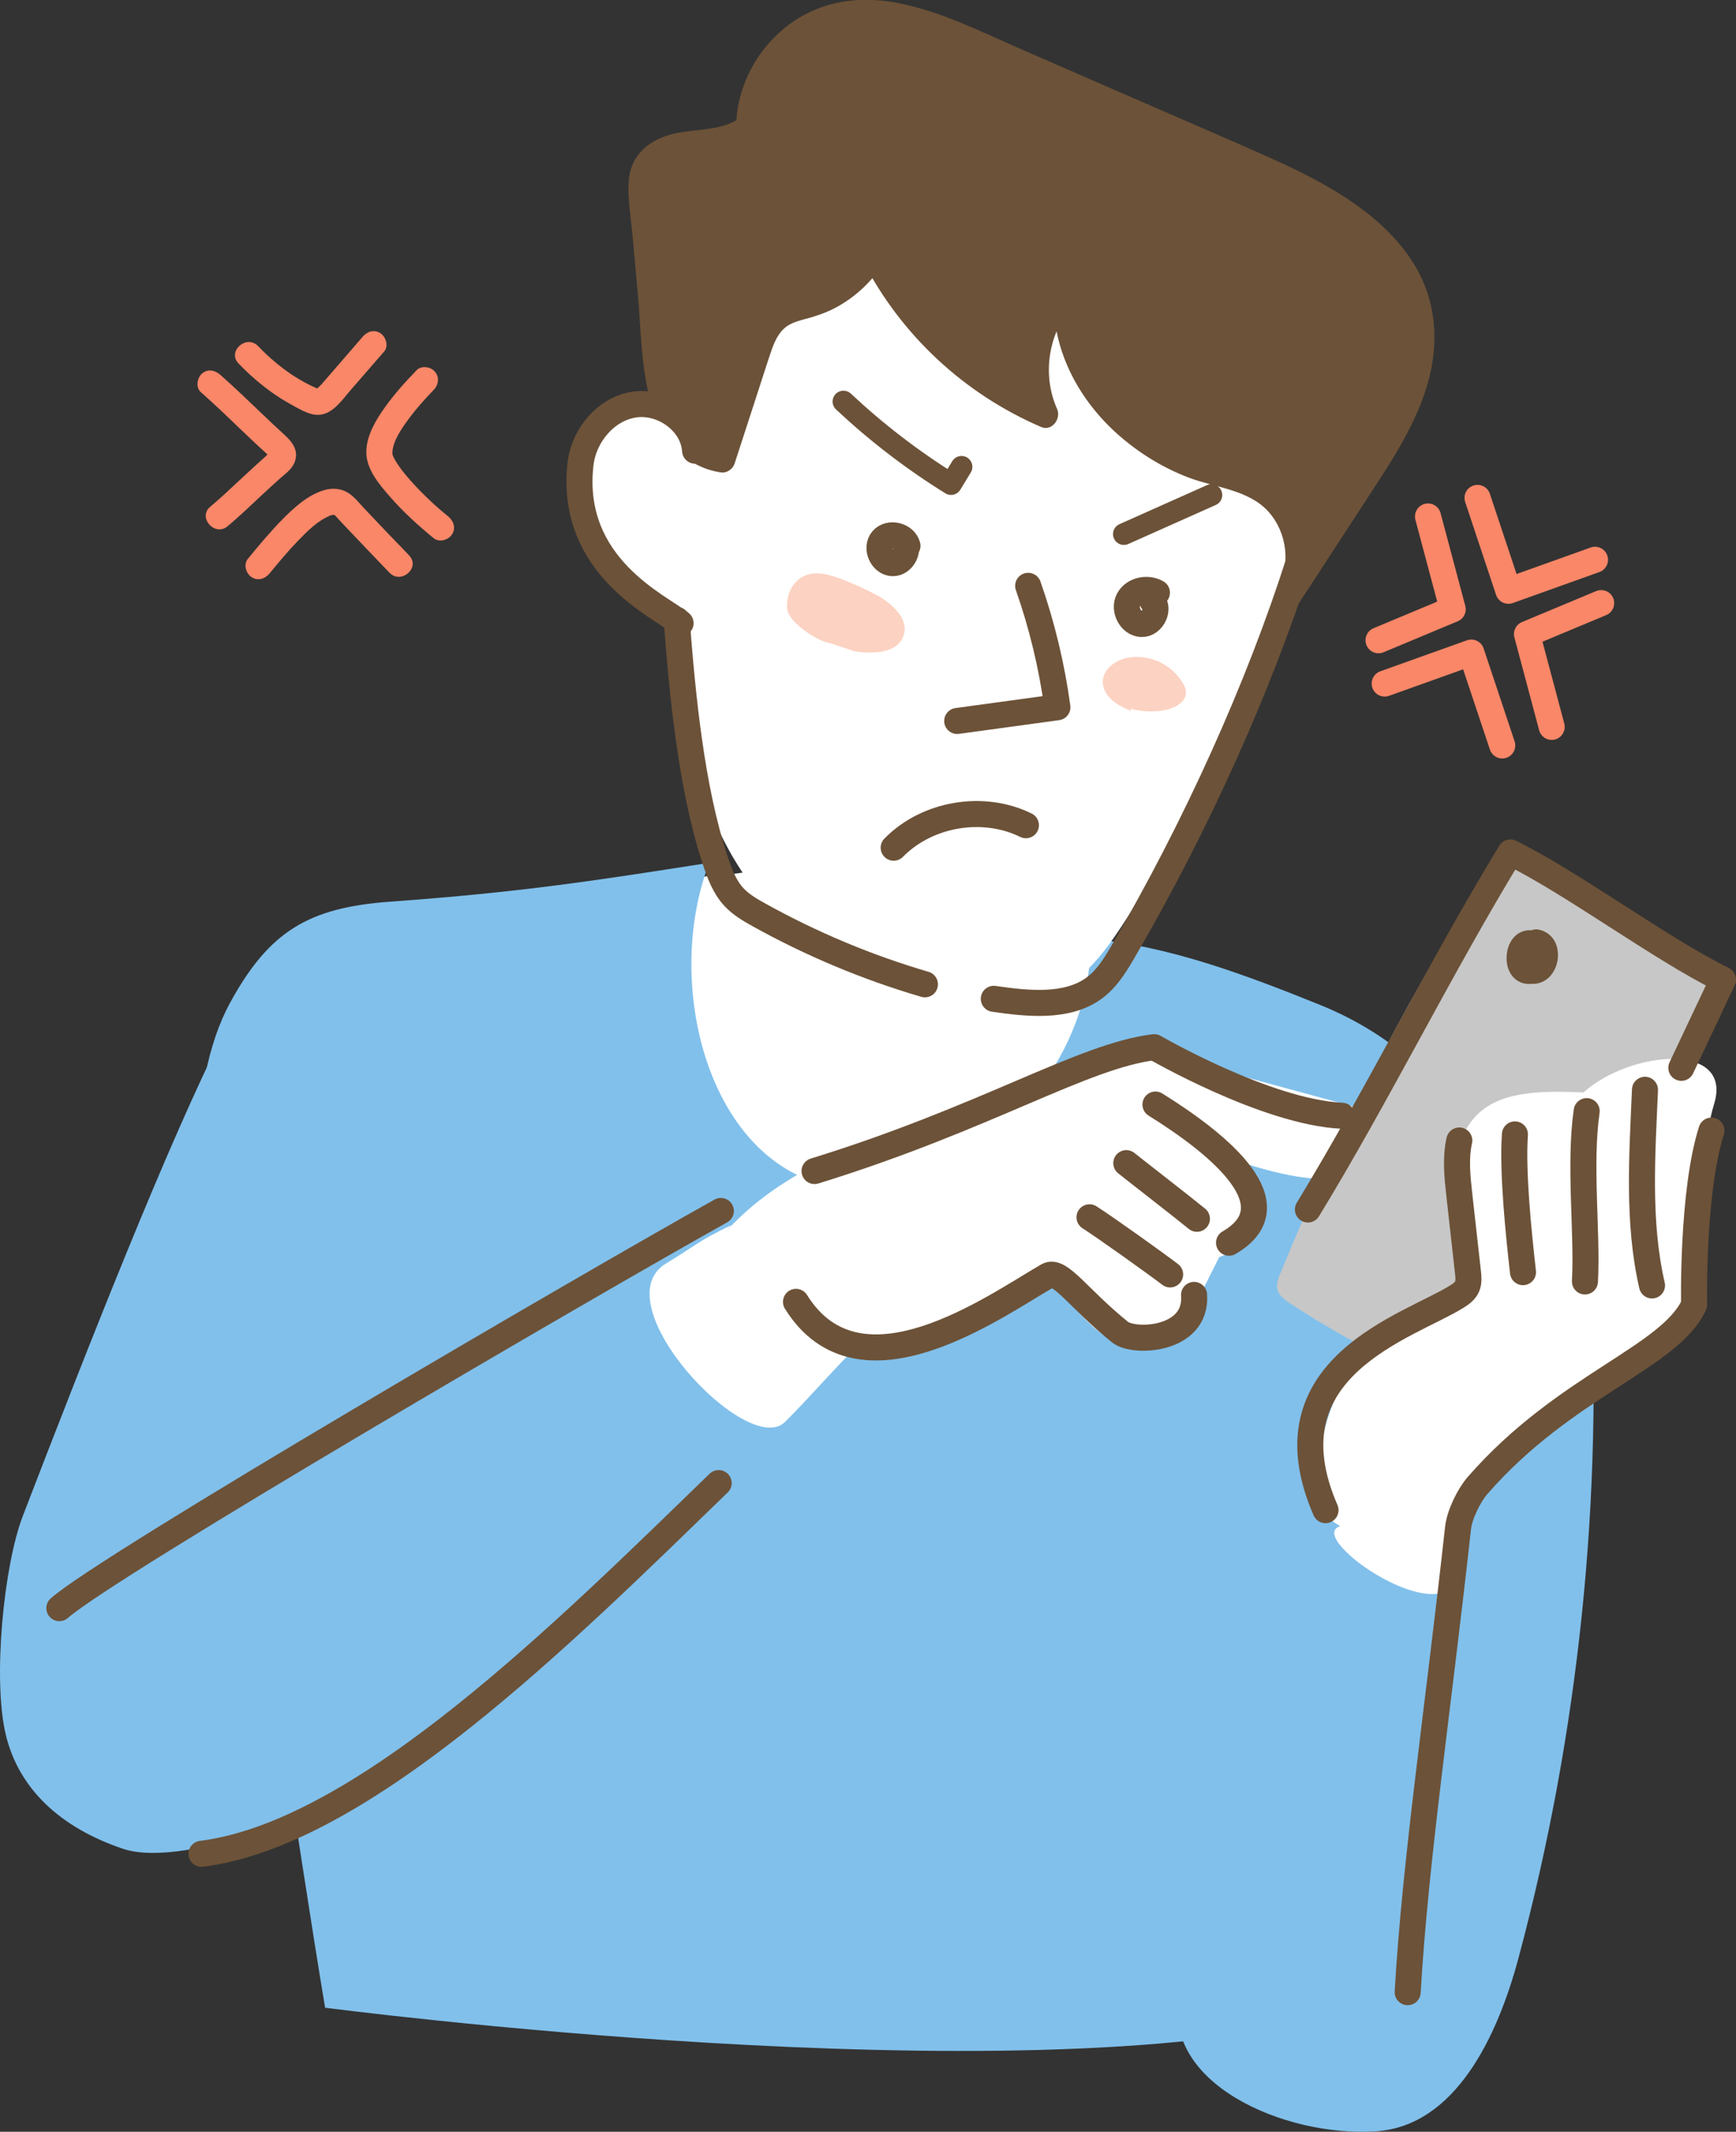
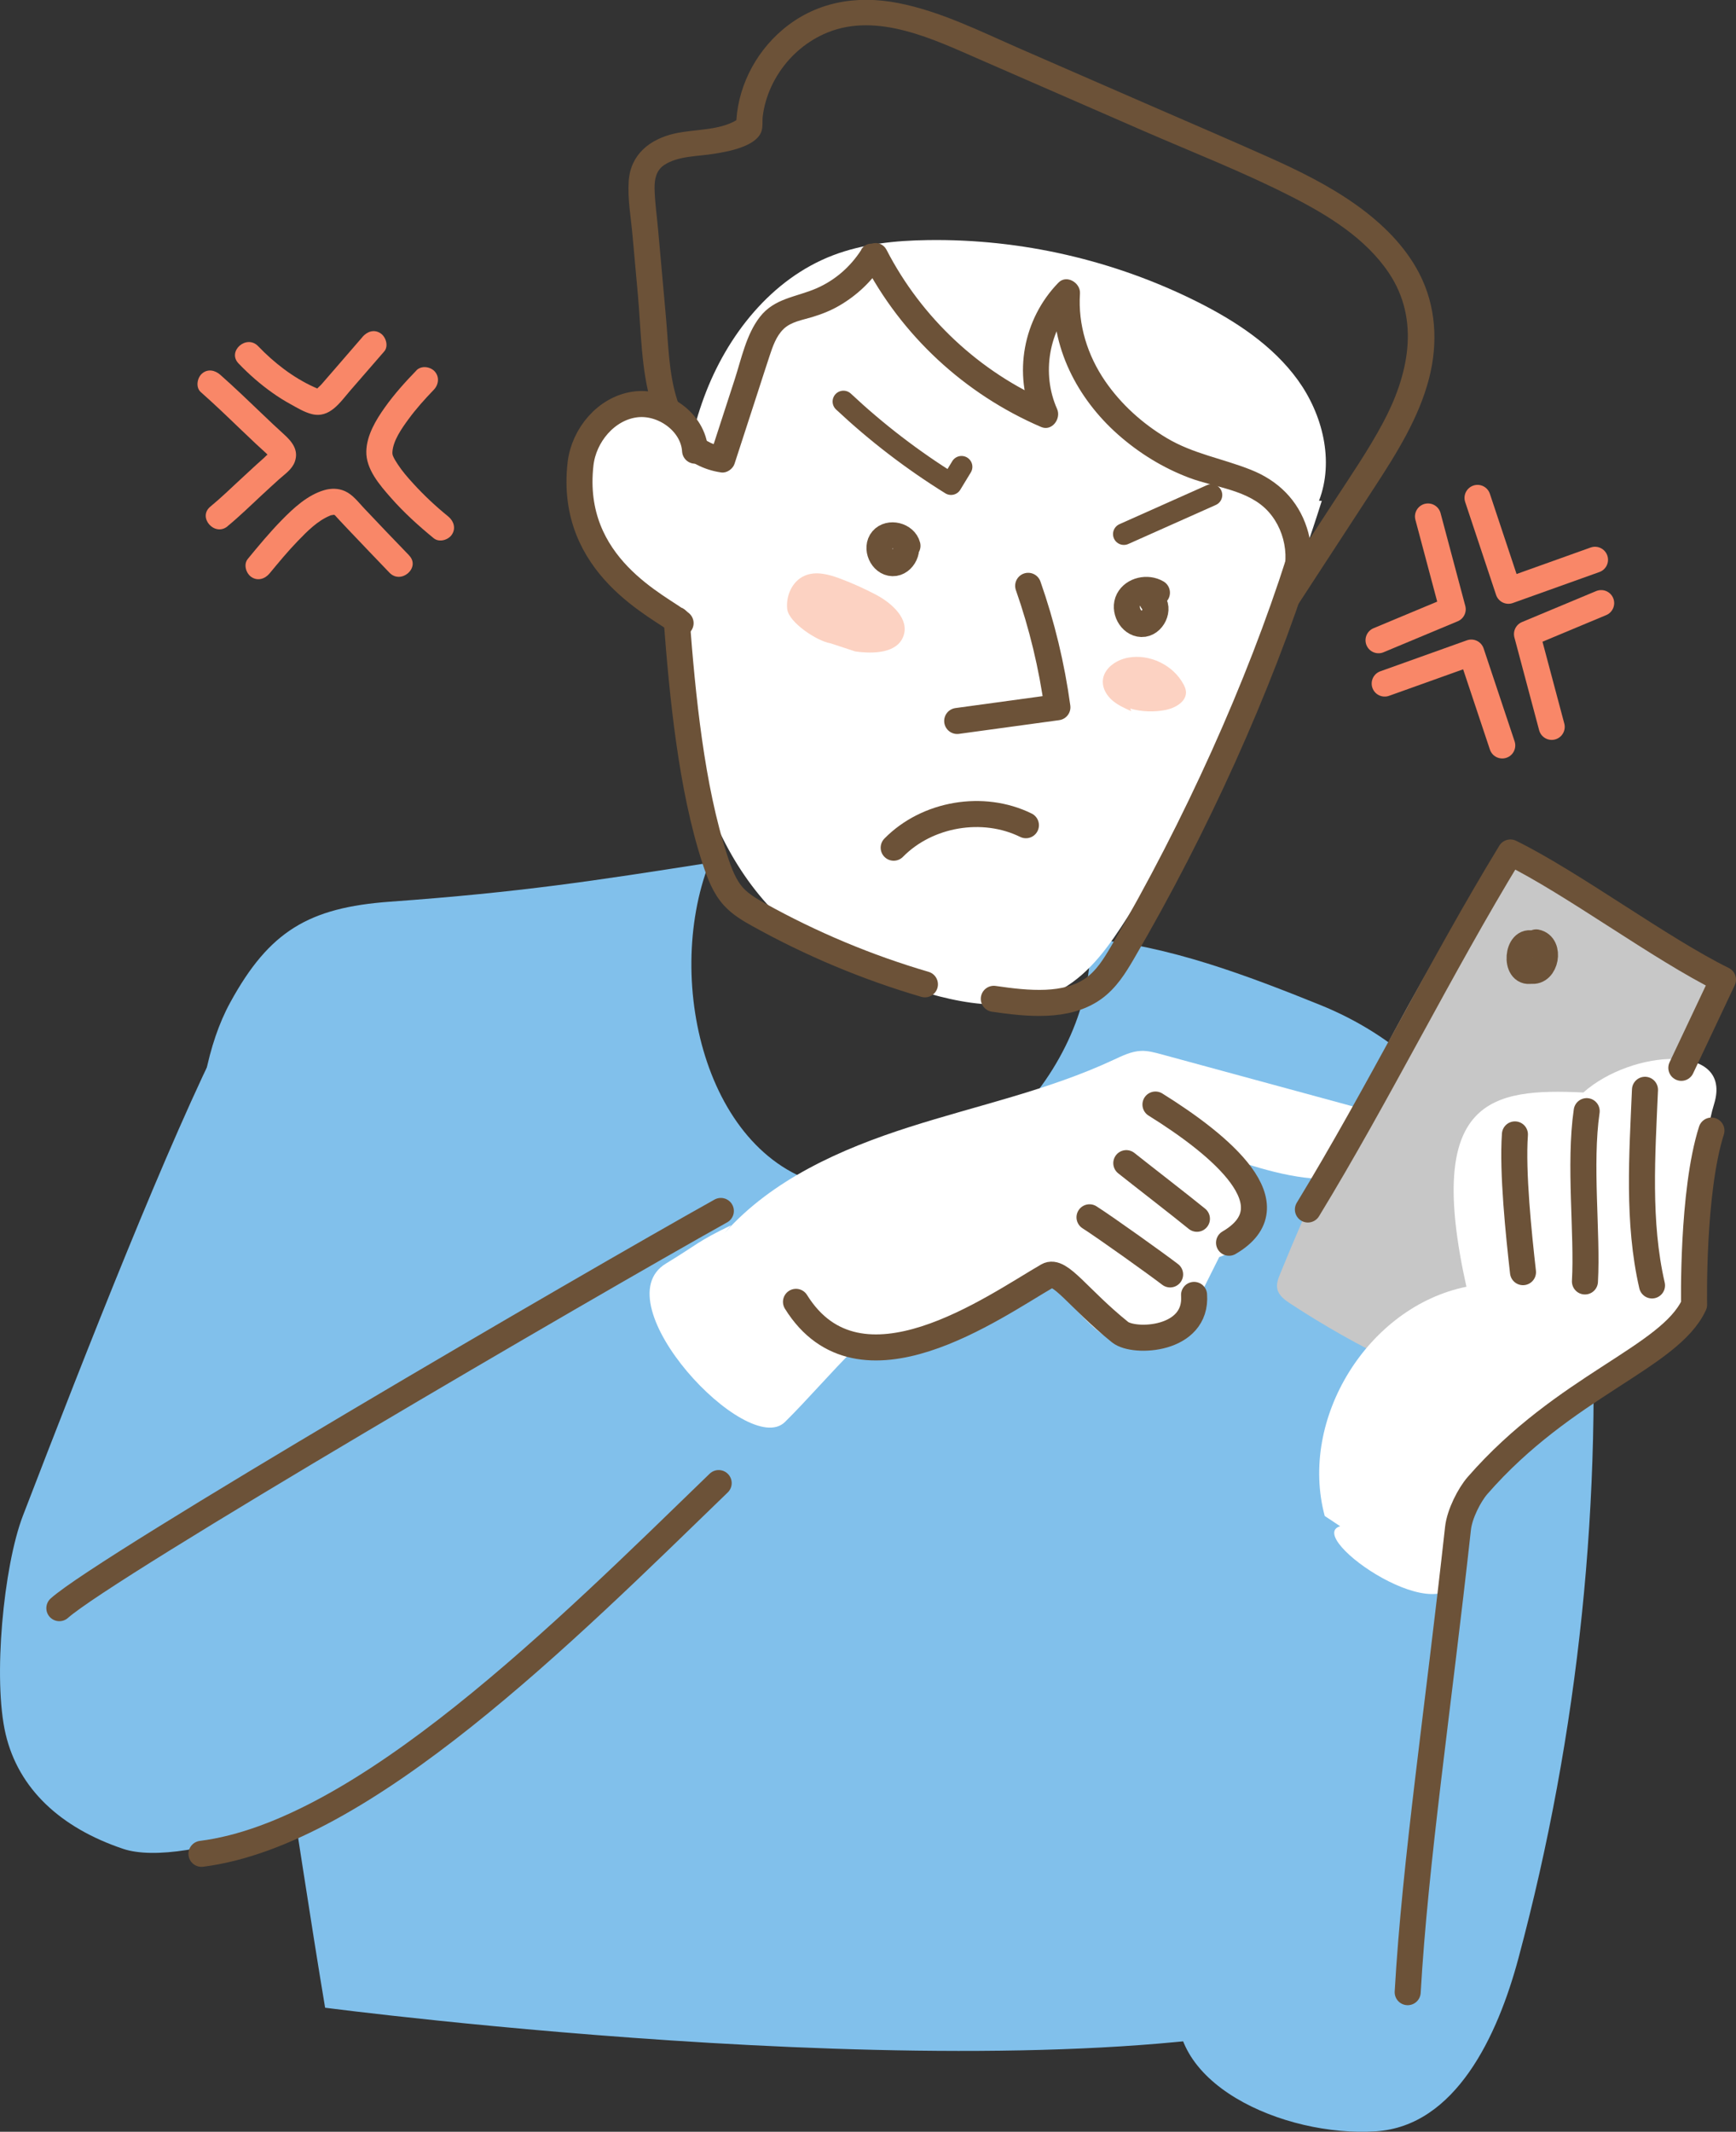
<svg xmlns="http://www.w3.org/2000/svg" viewBox="0 0 200.08 245.59" width="200.08" height="245.59">
  <rect x="0" y="0" width="200.08" height="245.59" fill="#333333" stroke="none" />
  <defs>
    <style>.d,.e{fill:#fff;}.f{stroke-width:2.5px;}.f,.g,.h{fill:none;}.f,.g,.h,.e{stroke-linecap:round;stroke-linejoin:round;}.f,.h,.e{stroke:#6c5238;}.i{fill:#f98768;}.j{fill:#c7c7c7;}.k{fill:#6c5238;}.g{stroke:#f98768;}.g,.h,.e{stroke-width:3px;}.l{fill:#fcd2c2;}.m{fill:#81c0eb;}</style>
  </defs>
  <g id="a" />
  <g id="b">
    <g id="c">
      <g>
        <polyline class="g" points="159.59 78.75 169.57 75.18 173.14 85.88" />
        <polyline class="g" points="178.84 83.74 175.99 73.05 184.54 69.48" />
        <polyline class="g" points="183.83 64.49 173.85 68.06 170.29 57.36" />
        <polyline class="g" points="164.58 59.5 167.43 70.19 158.88 73.76" />
        <g>
-           <path class="d" d="M130.98,112.92c-17.25-5.88-29.69-15.17-47.38-12.09-5.85-.96-17.36,10.12-17.98,16.71-.64,12.67,11.52,22.62,22.98,25.49,17.98,5.29,52.26-7.87,41.73-30.76" />
          <path class="m" d="M148.14,234.32l20.53-76.22c2.09-7.77,4.19-16.02,1.99-23.76-2.47-8.69-10.09-15.16-18.47-18.55-8.38-3.38-17.55-6.88-26.55-7.61,.6,14.9-14.6,31.05-29.31,28.6-14.71-2.45-19.97-23.47-14.58-37.38-13.31,2.08-21.64,3.38-36.8,4.48-9.36,.68-13.92,3.39-18.42,11.62-5.28,9.64-4.26,26-2.2,36.8,6.31,32.99,9.79,58.97,13.14,79,0,0,79.84,10.46,115.7,1.06" />
          <path class="m" d="M183.28,145.6c1.5,26.89-1.3,54.01-8.28,80.02-2.39,8.91-7.23,19.32-16.43,19.92-10.57,.69-24.93-5.6-22.6-15.94,3.25-14.44,8.18-31.45,15.97-54.27,12.97,3.48,22.14-18.94,31.7-28.36" />
          <path class="m" d="M48.72,107.34c-15.52,2.81-16.34-1.34-22.82,11.41-6.48,12.75-15.83,36.57-23.26,55.87-2.23,5.79-3.48,18.84-1.99,25.16,1.49,6.32,6.34,10.8,13.55,13.22,7.03,2.35,26.87-4.47,34.78-14.63,3.93-5.05-2.72-69.95,1.01-91.96" />
          <g>
            <path class="d" d="M83.51,142.05c5.51-6.18,13.39-9.68,21.27-12.2s16.06-4.25,23.56-7.75c1.02-.47,2.06-.99,3.18-1.03,.78-.03,1.54,.18,2.29,.38,7.23,1.97,14.47,3.93,21.7,5.9,2.09,.57,4.57,1.54,4.89,3.69,.37,2.42-2.36,4.15-4.77,4.56-4.65,.8-9.35-.65-13.84-2.09,2.04,1.23,3.27,3.7,3,6.06s-2,4.51-4.27,5.25l-3.35,6.7c-.45,.91-.92,1.84-1.65,2.54-2.35,2.28-6.4,1.34-8.96-.72s-4.32-4.97-6.9-6.98c-5.21,7.05-12.61,10.74-21.23,9.1-2.49,2.45-5.47,5.91-7.96,8.36-4.32,4.27-21.19-13.71-13.72-18.25,3.69-2.24,3.64-2.55,7.53-4.42" />
            <g>
              <path class="h" d="M91.74,149.98c7.33,11.78,22.8,.57,29.01-3.01,1.41-.81,3.52,2.62,8.34,6.5,1.61,1.3,8.92,.98,8.53-4.29" />
              <path class="h" d="M134.86,146.82c-1.47-1.13-7.35-5.34-9.29-6.58" />
              <path class="h" d="M137.95,140.41c-1.84-1.5-6.56-5.15-8.14-6.41" />
-               <path class="h" d="M154.67,128.54c-8.75-.41-21.64-7.9-21.64-7.9-8.26,1-19.33,8.15-39.15,14.27" />
              <path class="h" d="M141.65,143.17c7.38-4.3-.93-11.22-8.48-15.92" />
            </g>
            <path class="h" d="M23.22,213.57c18.68-2.35,41.92-25.58,59.61-42.71" />
            <path class="h" d="M83.08,139.51c-15.32,8.55-70.79,40.89-76.24,45.76" />
          </g>
          <path class="j" d="M175.88,157.46c6.63-15.12,14.09-29.87,22.36-44.16-8.17-5.49-16.67-10.5-25.43-15-9.91,15.31-18.38,31.55-25.26,48.43-.23,.57-.47,1.18-.33,1.78,.17,.75,.86,1.26,1.51,1.68,7.77,5.1,16.23,9.16,25.08,12.02" />
          <path class="d" d="M152.68,174.65c-3.01-11.2,4.97-24.1,16.33-26.41-4.82-21.69,2.85-22.88,13.48-22.38,5.55-4.94,17.25-5.79,15.07,1.31-2.6,8.46,.49,21.17-2.82,23.72-5.88,4.54-19.39,12.36-23.36,18.64-2.4,3.8-2.49,6.48-3.17,11.45-1.08,7.8-18.02-3.89-13.75-5.15" />
          <path class="d" d="M152.34,57.7c-5.31,16.9-12.87,33.09-22.42,48.01-2.02,3.16-4.24,6.36-7.5,8.22-5.65,3.23-12.76,1.58-18.88-.61-3.67-1.31-7.32-2.81-10.51-5.05-6.06-4.25-10.09-10.96-12.26-18.05s-2.61-14.57-2.64-21.98c-.03-7.6,.38-15.34,3.01-22.47,2.63-7.13,7.77-13.65,14.87-16.36,3.46-1.32,7.21-1.7,10.92-1.75,10.75-.16,21.52,2.32,31.12,7.14,4.39,2.21,8.63,4.99,11.52,8.97,2.88,3.98,4.21,9.34,2.45,13.92" />
          <path class="l" d="M98.57,75.05c2.09,.29,4.82,.22,5.55-1.76,.72-1.96-1.3-3.79-3.15-4.77-1.33-.7-2.7-1.32-4.11-1.85-1.33-.5-2.83-.91-4.13-.34-1.42,.62-2.17,2.3-2,3.84s3.45,3.7,4.98,3.94" />
          <path class="l" d="M130.25,81.63c1.34,.38,2.78,.43,4.15,.15,1.13-.24,2.41-1.01,2.28-2.16-.03-.28-.15-.54-.28-.79-1.19-2.21-3.87-3.51-6.35-3.07-1.44,.25-2.92,1.29-2.95,2.75-.02,.84,.46,1.63,1.1,2.18s1.42,.9,2.19,1.24" />
          <path class="h" d="M106.6,113.4c-6.66-1.95-13.1-4.65-19.16-8.02-1.03-.57-2.06-1.18-2.86-2.04-1.1-1.19-1.67-2.77-2.18-4.31-2.72-8.28-3.75-18.93-4.41-27.62" />
          <path class="f" d="M110.82,53.78l-1.21,1.99c-4.43-2.75-8.59-5.94-12.4-9.51" />
          <path class="f" d="M139.62,57.03l-10.09,4.5" />
          <path class="h" d="M118.5,67.49c1.59,4.53,2.72,9.23,3.37,13.99l-11.55,1.58" />
          <path class="h" d="M118.24,95.07c-4.94-2.43-11.38-1.34-15.24,2.59" />
          <path class="h" d="M149.73,64.62c-4.61,14.48-11.86,30.59-20.37,45.14-.89,1.52-1.85,3.08-3.36,4.15-3.11,2.19-7.55,1.73-11.46,1.16" />
          <g>
-             <path class="k" d="M100.52,29.61c-1.59,2.56-4.12,4.52-7,5.42-1.28,.4-2.67,.62-3.76,1.41-1.44,1.04-2.07,2.84-2.62,4.53l-3.9,12c-2.7-.3-4.9-2.45-6.04-4.92-1.14-2.46-1.4-5.23-1.64-7.93l-1.54-17.16c-.1-1.15-.2-2.34,.24-3.41,1.71-4.18,8.52-2.07,12.07-4.86-.02-5.97,4.54-11.63,10.37-12.9,5.35-1.16,10.79,1.08,15.81,3.27l32.07,13.98c8.2,3.58,17.48,8.45,19.05,17.26,1.2,6.76-2.71,13.25-6.46,19l-8.74,13.4c2.39-3.84,1.19-9.47-2.56-12.01-2.06-1.4-4.6-1.86-6.98-2.6-8.89-2.76-16.64-11.1-15.92-20.38-3.59,3.58-4.63,9.47-2.5,14.07-8.41-3.56-15.49-10.16-19.64-18.29" />
            <path class="k" d="M99.27,28.78c-1.27,1.97-3.02,3.5-5.17,4.44-2.35,1.02-4.83,1.12-6.52,3.29-1.57,2.01-2.13,4.82-2.9,7.19l-2.85,8.77,1.53-1.01c-2.73-.39-4.52-2.91-5.31-5.38-.99-3.08-1.02-6.49-1.31-9.68l-.88-9.81c-.14-1.6-.38-3.23-.42-4.84-.02-1.09,.18-2.14,1.14-2.76,1.59-1.04,3.89-.97,5.7-1.27,1.57-.25,4.84-.81,5.47-2.56,.19-.54,.09-1.21,.16-1.77s.18-1.12,.34-1.67c.35-1.23,.89-2.38,1.6-3.44,1.35-2.02,3.26-3.61,5.51-4.53,5.8-2.37,12.3,.81,17.58,3.11l18.78,8.19c5.74,2.5,11.63,4.79,17.2,7.64,4.17,2.13,8.48,4.78,11.14,8.74,3.67,5.47,2.25,11.84-.68,17.3-1.68,3.14-3.71,6.09-5.65,9.07l-6.55,10.05,2.5,1.67c1.56-2.64,1.89-5.8,.94-8.72-1.04-3.21-3.35-5.45-6.46-6.68-3.26-1.3-6.64-1.83-9.7-3.66-2.78-1.66-5.24-3.87-7.08-6.54-2.04-2.97-3.15-6.5-2.91-10.11,.08-1.23-1.55-2.22-2.49-1.24-4.07,4.19-5.24,10.5-2.85,15.85l1.84-2.08c-8.06-3.46-14.76-9.74-18.78-17.53-.89-1.72-3.59-.41-2.7,1.32,4.4,8.53,11.69,15.27,20.5,19.06,1.26,.54,2.34-.97,1.84-2.08-1.81-4.06-.97-9.08,2.14-12.28l-2.49-1.24c-.42,6.36,2.67,12.3,7.36,16.46,2.42,2.14,5.19,3.85,8.21,4.99s6.9,1.38,9.17,3.94c2.12,2.38,2.59,6.12,.96,8.88-.98,1.65,1.44,3.3,2.5,1.67,2.91-4.47,5.83-8.93,8.74-13.4,2.54-3.9,5.12-8,6.29-12.56,1.04-4.06,.81-8.32-1.14-12.08-1.67-3.22-4.34-5.8-7.27-7.89-3.13-2.23-6.61-3.94-10.1-5.5-4.71-2.1-9.45-4.13-14.18-6.19l-14.43-6.29c-4.57-1.99-9.15-4.31-14.07-5.27s-9.61-.09-13.36,3.1c-3.23,2.75-5.27,6.86-5.32,11.11l.5-1.02c-2.09,1.56-5.15,1.29-7.58,1.84-2.85,.65-5.09,2.39-5.3,5.49-.14,2.06,.26,4.22,.44,6.26l.62,6.86c.37,4.15,.36,8.61,1.57,12.62s3.87,7.22,8.04,7.82c.64,.09,1.34-.41,1.53-1.01l2.7-8.31c.44-1.35,.87-2.71,1.32-4.06,.37-1.11,.77-2.33,1.64-3.16s2.16-1.02,3.28-1.36,2.16-.75,3.15-1.33c2.04-1.19,3.74-2.81,5.01-4.79,1.05-1.63-1.45-3.3-2.5-1.67h0Z" />
          </g>
          <path class="e" d="M80.11,51.92c-.2-3.29-3.75-5.81-7.01-5.31-3.26,.49-5.81,3.54-6.19,6.82-1.37,11.85,9.21,16.45,11.53,18.36" />
          <path class="h" d="M104.11,62.25c.82,.91,0,2.66-1.23,2.63s-1.99-1.76-1.19-2.7,2.6-.49,2.9,.7" />
          <path class="h" d="M132.8,69.23c.91,.87,.03,2.7-1.23,2.66s-2.09-1.67-1.51-2.79,2.19-1.46,3.28-.82" />
-           <path class="h" d="M152.77,173.98c-7.18-16.5,9.65-21.18,15.11-24.59,.48-.3,.98-.64,1.21-1.18,.21-.5,.16-1.08,.1-1.62l-1-8.95c-.23-2.08-.46-4.22,0-6.25" />
          <path class="h" d="M174.6,130.69c-.31,4.34,.44,11.54,.93,15.87" />
          <path class="h" d="M182.87,128.01c-.89,6.14,.11,14.1-.2,19.62" />
          <path class="h" d="M197.25,130.25c-2.26,7.1-2,20.06-2,20.06-2.81,6.1-14.89,9.28-24.96,20.83-.94,1.08-2.07,3.28-2.25,4.93-2.31,20.97-4.93,38.32-5.8,53.44" />
          <path class="h" d="M189.59,125.55c-.32,7.5-.87,15.24,.81,22.54" />
          <path class="h" d="M150.74,139.34c8.13-13.34,15.21-27.79,23.34-41.13,7.2,3.55,17.29,11.1,24.5,14.65l-4.8,10.16" />
          <path class="h" d="M176.7,108.75c-1.87-.73-2.2,3.51-.24,3.08,1.7,.3,2.29-2.94,.59-3.26" />
-           <path class="i" d="M47.99,42.68c-1.29,1.33-2.54,2.72-3.61,4.22s-2.11,3.24-2.16,5.08c-.06,2.06,1.53,3.88,2.81,5.34,1.5,1.71,3.2,3.25,4.96,4.69,.63,.51,1.67,.21,2.09-.42,.49-.73,.21-1.57-.42-2.09-1.43-1.16-2.78-2.42-4.02-3.78-.64-.7-1.28-1.43-1.8-2.23-.21-.32-.43-.66-.57-1.02-.02-.05-.06-.22-.04-.43,.09-1.28,1.05-2.66,1.85-3.75,.88-1.2,1.87-2.3,2.9-3.37,.57-.58,.7-1.48,.13-2.12-.51-.57-1.55-.72-2.12-.13h0Z" />
+           <path class="i" d="M47.99,42.68c-1.29,1.33-2.54,2.72-3.61,4.22s-2.11,3.24-2.16,5.08c-.06,2.06,1.53,3.88,2.81,5.34,1.5,1.71,3.2,3.25,4.96,4.69,.63,.51,1.67,.21,2.09-.42,.49-.73,.21-1.57-.42-2.09-1.43-1.16-2.78-2.42-4.02-3.78-.64-.7-1.28-1.43-1.8-2.23-.21-.32-.43-.66-.57-1.02-.02-.05-.06-.22-.04-.43,.09-1.28,1.05-2.66,1.85-3.75,.88-1.2,1.87-2.3,2.9-3.37,.57-.58,.7-1.48,.13-2.12-.51-.57-1.55-.72-2.12-.13Z" />
          <path class="i" d="M47.14,63.97c-1.75-1.81-3.49-3.62-5.21-5.45-.66-.7-1.28-1.54-2.18-1.94-.76-.34-1.6-.34-2.39-.11-1.93,.57-3.53,2.06-4.91,3.47s-2.64,2.93-3.89,4.45c-.52,.63-.21,1.67,.42,2.09,.73,.49,1.57,.21,2.09-.42,1.06-1.28,2.09-2.53,3.24-3.72s2.31-2.36,3.74-2.94c.27-.11-.17,0,.19-.05,.08-.01,.52-.11,.15-.04,.08,0,.15,0,.23,.02-.17-.04-.21-.05-.1-.01,.05,.02,.11,.04,.16,.06-.17-.09-.19-.09-.05,0-.27-.28,.14,.16,.18,.21,.11,.12,.23,.25,.34,.37,.32,.34,.64,.68,.97,1.03,1.58,1.67,3.18,3.33,4.77,4.99,1.34,1.39,3.61-.59,2.26-1.99h0Z" />
          <path class="i" d="M41.78,38.82l-3.15,3.64c-.53,.61-1.05,1.22-1.58,1.82-.16,.19-.41,.36-.54,.56-.18,.26,.07-.12,.13-.04-.02-.03-.34-.16-.43-.2-2.43-1.1-4.62-2.8-6.46-4.72-1.34-1.39-3.6,.59-2.26,1.99,1.2,1.25,2.51,2.4,3.93,3.4,.66,.47,1.35,.9,2.06,1.29,.76,.42,1.58,.92,2.43,1.14,2.09,.54,3.29-1.36,4.47-2.72l3.9-4.49c.53-.61,.2-1.68-.42-2.09-.75-.5-1.55-.2-2.09,.42h0Z" />
          <path class="i" d="M26.23,60.62c1.36-1.12,2.62-2.35,3.91-3.55,.67-.62,1.34-1.24,2.02-1.85s1.5-1.14,1.82-2.03c.48-1.35-.34-2.33-1.27-3.17-.85-.77-1.68-1.55-2.51-2.35-1.59-1.52-3.17-3.04-4.81-4.49-.61-.54-1.46-.72-2.12-.13-.55,.49-.74,1.58-.13,2.12,1.48,1.31,2.92,2.68,4.34,4.05,.66,.63,1.32,1.26,1.99,1.89,.4,.37,.8,.73,1.2,1.1,.02,.02,.45,.49,.51,.48,.08-.16,.07-.35-.02-.54-.05,.01-.08,.04-.11,.08-.22,.08-.51,.43-.69,.58-.29,.25-.58,.51-.86,.77-.61,.56-1.22,1.12-1.82,1.68-1.13,1.05-2.25,2.13-3.44,3.11-1.49,1.23,.5,3.49,1.99,2.26h0Z" />
        </g>
      </g>
    </g>
  </g>
</svg>